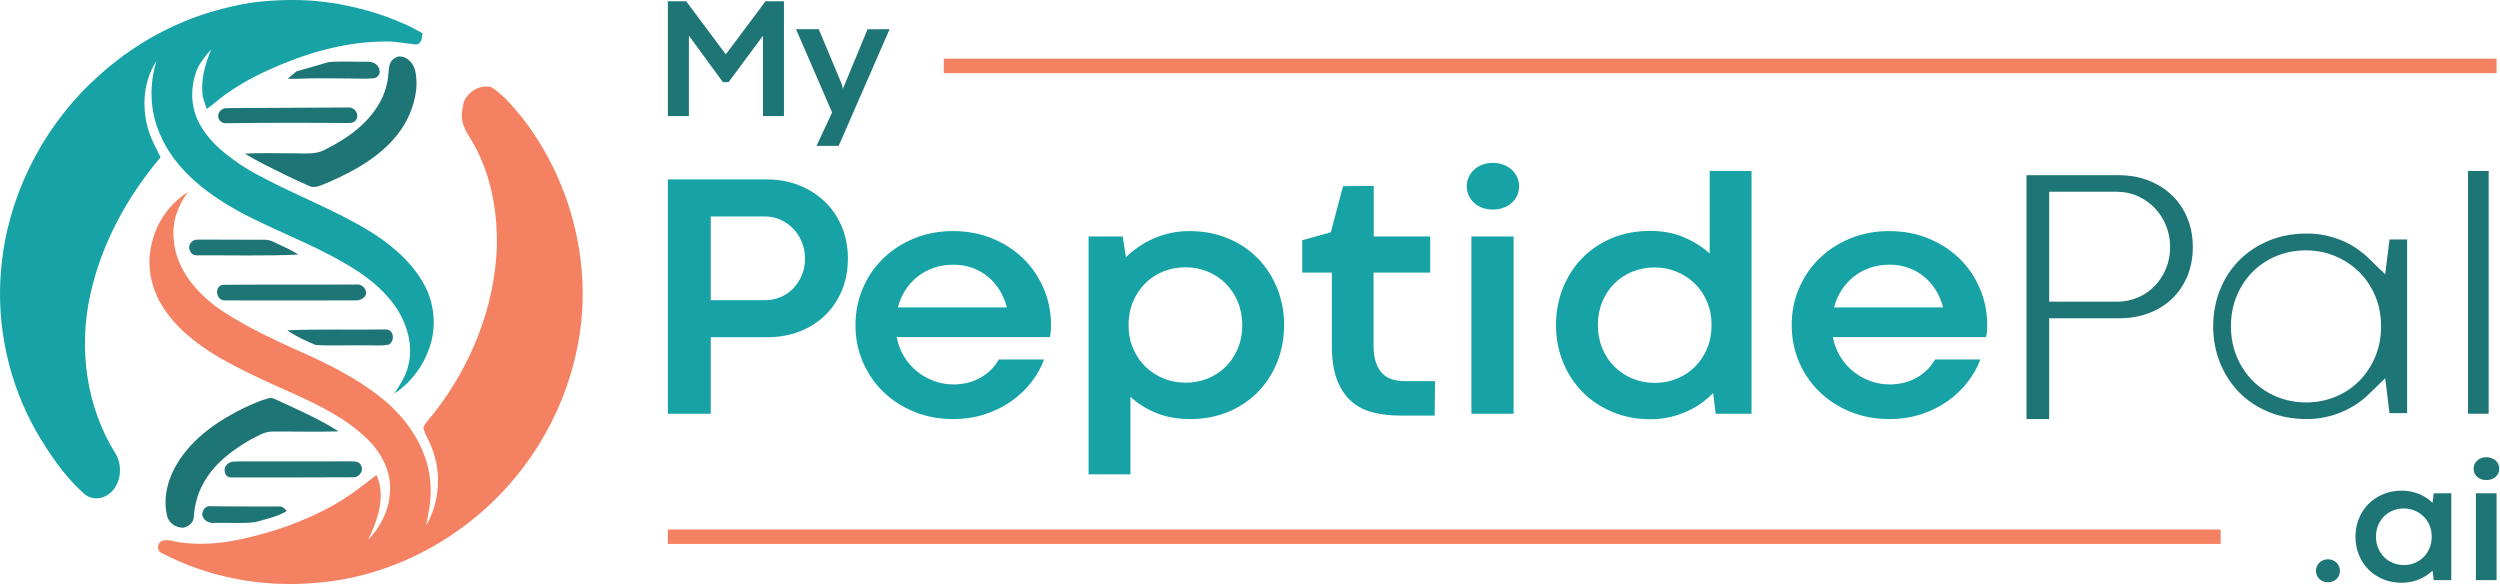
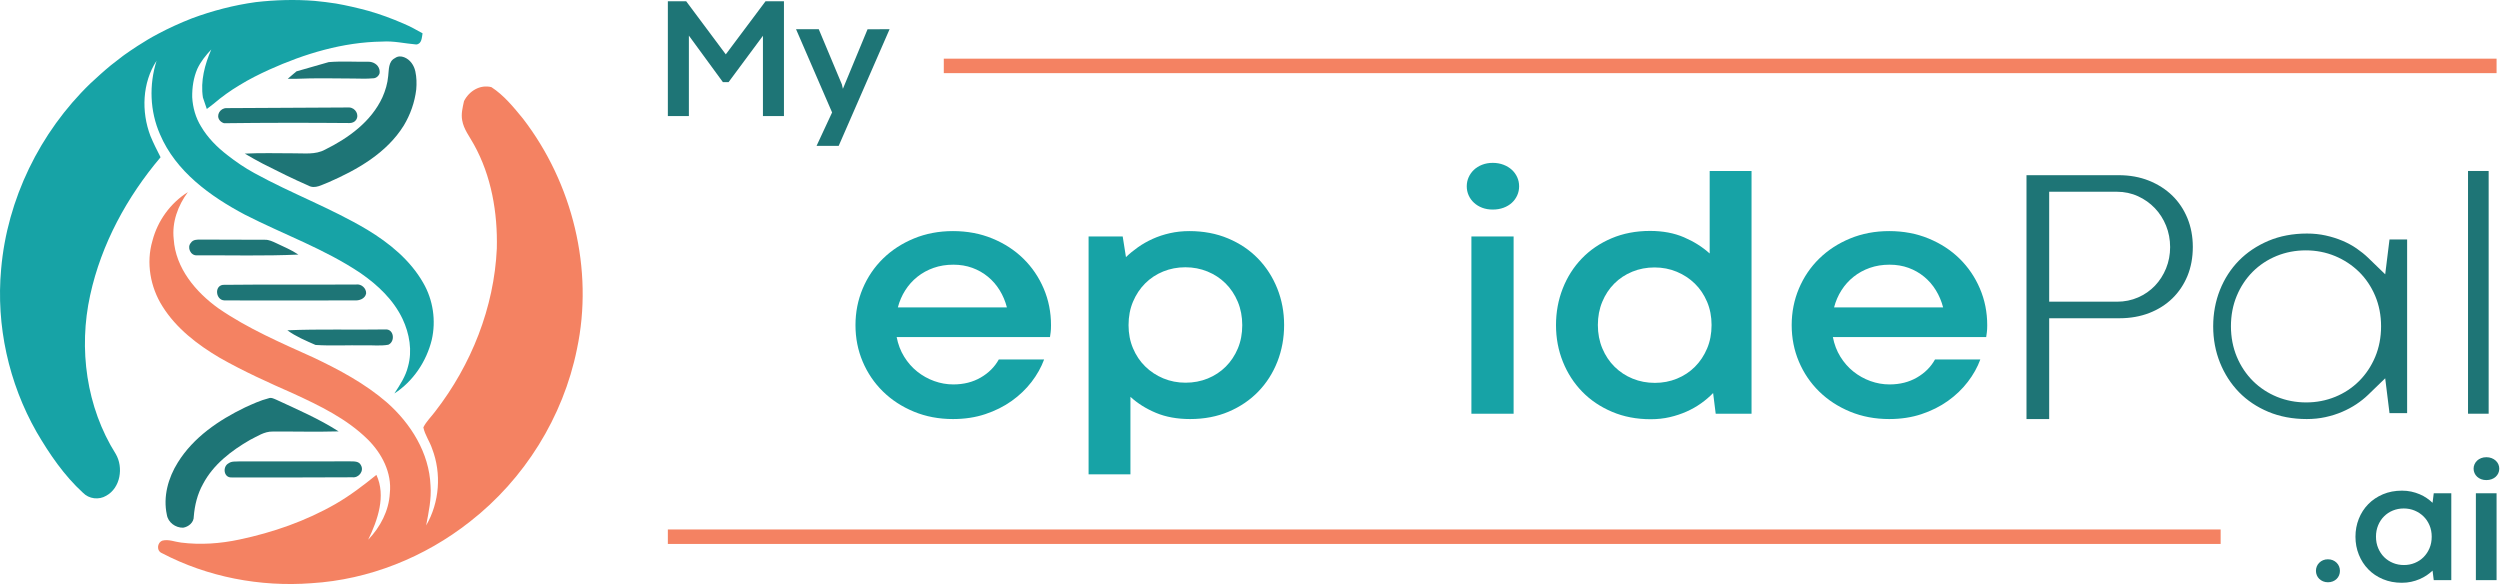
<svg xmlns="http://www.w3.org/2000/svg" width="100%" height="100%" viewBox="0 0 815 191" version="1.1" xml:space="preserve" style="fill-rule:evenodd;clip-rule:evenodd;stroke-linejoin:round;stroke-miterlimit:2;">
  <g transform="matrix(1,0,0,1,-154.62,-264.805)">
    <g>
      <path d="M184.017,361.018C187.652,344.374 196.002,329.017 206.966,316.068C205.814,313.777 204.624,311.492 203.655,309.112C200.654,301.217 200.977,291.803 205.661,284.612C203.188,292.43 203.465,301.052 206.776,308.586C211.925,320.704 223.141,328.782 234.417,334.765C246.977,341.202 260.456,345.95 272.223,353.883C277.795,357.739 282.924,362.589 285.862,368.786C288.108,373.573 289.085,379.136 287.632,384.297C286.849,387.532 284.98,390.33 283.185,393.077C289.306,389.119 293.641,382.638 295.371,375.598C296.809,369.338 295.818,362.568 292.584,357.01C288.368,349.616 281.583,344.071 274.39,339.721C262.564,332.663 249.578,327.87 237.538,321.229C234.442,319.545 231.522,317.55 228.75,315.373C225.382,312.791 222.331,309.72 220.167,306.042C218.387,303.17 217.469,299.863 217.279,296.508C217.229,293.354 217.69,290.17 218.943,287.265C220.046,284.883 221.711,282.833 223.496,280.934C221.376,285.851 219.926,291.202 220.774,296.596C221.193,297.842 221.623,299.09 222.04,300.337C222.788,299.774 223.535,299.203 224.268,298.628C226.889,296.375 229.708,294.36 232.676,292.588C235.797,290.658 239.09,289.017 242.433,287.497C253.973,282.289 266.432,278.534 279.176,278.362C282.937,278.096 286.613,278.995 290.323,279.306C292.159,279.128 292.115,277.032 292.377,275.667C290.356,274.513 288.31,273.404 286.176,272.501C282.417,270.867 278.574,269.435 274.63,268.322C271.167,267.385 267.678,266.575 264.146,265.954C261.842,265.588 259.523,265.322 257.2,265.094C250.809,264.581 244.367,264.771 238,265.498C230.884,266.48 223.9,268.291 217.172,270.792C213.397,272.278 209.7,273.944 206.124,275.85C203.847,277.039 201.643,278.383 199.477,279.773C198.665,280.299 197.864,280.832 197.065,281.376C196.45,281.794 195.843,282.219 195.235,282.65C195.089,282.756 194.8,282.966 194.654,283.072C193.329,284.067 192.025,285.072 190.741,286.106C188.431,288.005 186.221,290.03 184.028,292.062C167.622,307.952 156.952,329.737 154.991,352.535C153.298,370.882 157.439,389.666 166.558,405.662C170.748,412.83 175.507,419.813 181.668,425.446C183.613,427.46 186.84,427.86 189.239,426.422C193.913,423.857 194.925,417.186 192.354,412.797C182.75,397.541 180.168,378.502 184.017,361.018Z" style="fill:rgb(23,163,166);fill-rule:nonzero;" />
      <path d="M325.106,303.477C322.035,299.736 318.914,295.873 314.817,293.209C311.091,292.283 307.537,294.494 305.887,297.772C305.443,299.824 304.89,301.944 305.298,304.053C305.804,306.979 307.72,309.338 309.103,311.892C314.832,322.171 316.869,334.162 316.584,345.823C315.71,365.057 308.266,383.753 296.517,398.914C295.231,400.654 293.604,402.169 292.635,404.124C293.134,406.612 294.711,408.701 295.501,411.101C298.604,419.186 297.901,428.611 293.542,436.107C294.35,431.822 295.305,427.506 294.97,423.109C294.565,412.501 288.557,402.883 280.752,396.008C273.635,389.838 265.248,385.367 256.784,381.347C246.223,376.573 235.473,371.959 225.883,365.361C218.451,360.056 211.833,352.212 211.251,342.734C210.631,337.242 212.627,331.821 215.854,327.445C210.15,331.021 205.966,336.84 204.295,343.362C202.219,350.49 203.618,358.396 207.562,364.633C212.069,371.864 219.026,377.181 226.274,381.459C233.998,385.848 242.104,389.513 250.218,393.084C258.834,397.054 267.597,401.269 274.44,407.992C279.08,412.557 282.435,418.933 281.702,425.598C281.397,431.351 278.581,436.654 274.648,440.754C277.745,434.349 280.518,426.485 277.326,419.617C273.085,423.042 268.737,426.372 264,429.1C254.301,434.665 243.615,438.381 232.701,440.687C226.463,442.027 219.988,442.483 213.653,441.687C211.632,441.458 209.594,440.525 207.568,441.045C205.784,441.729 205.587,444.414 207.434,445.143C222.314,452.935 239.457,456.196 256.169,454.93C274.917,453.783 293.077,446.479 307.792,434.886C325.569,421.049 338.217,400.763 342.692,378.669C348.238,352.63 341.287,324.49 325.106,303.477Z" style="fill:rgb(244,130,98);fill-rule:nonzero;" />
      <path d="M255.144,325.305C257.334,326.54 259.626,324.978 261.702,324.235C271.13,320.121 280.694,314.689 286.255,305.719C288.408,302.141 289.813,298.147 290.312,294C290.483,292.024 290.442,290.005 290.019,288.073C289.58,286.059 288.309,284.221 286.387,283.474C285.395,283.092 284.352,283.045 283.378,283.745C281.168,284.851 281.441,287.556 281.168,289.626C280.96,291.999 280.272,294.311 279.31,296.487C275.662,304.448 268.21,309.821 260.57,313.596C257.459,315.296 253.833,314.746 250.445,314.784C245.104,314.791 239.76,314.605 234.417,314.886C236.405,316.057 238.413,317.19 240.451,318.254C245.3,320.71 250.168,323.138 255.144,325.305Z" style="fill:rgb(30,117,118);fill-rule:nonzero;" />
      <path d="M269.768,290.405C271.888,290.41 274.015,290.545 276.13,290.339C277.226,290.398 278.167,289.509 278.378,288.622C278.429,288.195 278.389,287.797 278.29,287.418C277.877,285.851 276.299,284.907 274.681,284.932C270.383,285 266.075,284.695 261.785,285.054L251.271,288.068C250.713,288.486 248.972,290.055 248.429,290.493L251.193,290.493C257.377,290.227 263.576,290.367 269.768,290.405Z" style="fill:rgb(30,117,118);fill-rule:nonzero;" />
      <path d="M228.395,300.052C226.396,300.062 224.994,302.353 226.183,303.96C226.513,304.407 226.992,304.762 227.649,304.977C241.282,304.798 254.927,304.807 268.56,304.917C269.365,304.924 270.186,304.615 270.654,303.96C270.667,303.947 270.678,303.931 270.687,303.917C271.84,302.256 270.488,299.937 268.467,299.84L228.395,300.052Z" style="fill:rgb(30,117,118);fill-rule:nonzero;" />
      <path d="M251.89,347.799C249.655,346.286 247.149,345.261 244.723,344.096C243.547,343.552 242.338,342.938 241.001,342.969C234.019,342.906 227.035,342.976 220.053,342.906C218.92,342.906 217.551,342.861 216.856,343.956C215.493,345.435 216.761,348.198 218.793,348.04C229.821,347.995 240.867,348.293 251.89,347.799Z" style="fill:rgb(30,117,118);fill-rule:nonzero;" />
      <path d="M227.707,362.727C241.843,362.821 255.985,362.733 270.124,362.733C271.699,362.867 273.638,362.234 273.979,360.48C274.074,358.771 272.407,357.301 270.724,357.554C256.252,357.645 241.772,357.498 227.307,357.663C224.4,358.049 224.99,362.601 227.707,362.727Z" style="fill:rgb(30,117,118);fill-rule:nonzero;" />
      <path d="M273.237,377.384C275.889,377.282 278.593,377.668 281.22,377.188C283.557,376.136 283.044,371.952 280.221,372.205C269.584,372.381 258.931,372.033 248.3,372.478C251.086,374.528 254.335,375.869 257.475,377.258C262.708,377.599 267.984,377.289 273.237,377.384Z" style="fill:rgb(30,117,118);fill-rule:nonzero;" />
      <path d="M242.159,394.653C239.487,395.331 236.973,396.502 234.479,397.636C225.927,401.776 217.672,407.373 212.583,415.589C209.448,420.586 207.739,426.744 209.011,432.602C209.391,435.114 211.833,436.88 214.299,436.837C216.083,436.57 217.842,435.114 217.792,433.184C218.083,429.506 218.982,425.853 220.792,422.61C224.129,416.248 230.035,411.715 236.15,408.202C238.488,407.055 240.798,405.43 243.507,405.492C250.674,405.437 257.847,405.644 265.013,405.437C258.627,401.348 251.654,398.338 244.8,395.159C243.97,394.818 243.072,394.281 242.159,394.653Z" style="fill:rgb(30,117,118);fill-rule:nonzero;" />
      <path d="M269.527,420.4C271.571,420.642 273.388,418.344 272.281,416.463C271.673,415.14 270.092,415.228 268.868,415.21C256.834,415.217 244.793,415.191 232.759,415.217C231.568,415.33 230.194,415.07 229.175,415.817C227.074,416.895 227.522,420.586 230.105,420.448C243.241,420.484 256.384,420.459 269.527,420.4Z" style="fill:rgb(30,117,118);fill-rule:nonzero;" />
-       <path d="M245.388,429.924C238.006,429.865 230.625,429.955 223.242,429.829C221.646,429.556 220.535,431.22 220.539,432.64C220.87,434.443 222.75,435.482 224.495,435.27C228.92,435.139 233.385,435.55 237.791,435.026C241.28,434.013 244.962,433.321 248.097,431.397C247.402,430.556 246.592,429.688 245.388,429.924Z" style="fill:rgb(30,117,118);fill-rule:nonzero;" />
-       <path d="M404.018,362.664C405.851,362.664 407.565,362.318 409.158,361.625C410.748,360.932 412.123,359.977 413.286,358.76C414.444,357.543 415.362,356.112 416.037,354.463C416.71,352.815 417.047,351.036 417.047,349.126C417.047,347.218 416.71,345.43 416.037,343.764C415.362,342.096 414.435,340.646 413.257,339.411C412.077,338.176 410.693,337.192 409.101,336.463C407.508,335.733 405.796,335.368 403.963,335.368L386.325,335.368L386.325,362.664L404.018,362.664ZM386.325,374.738L386.325,399.675L372.342,399.675L372.342,323.293L404.523,323.293C408.378,323.293 411.927,323.937 415.166,325.23C418.405,326.522 421.205,328.31 423.562,330.593C425.921,332.877 427.757,335.603 429.066,338.766C430.376,341.929 431.033,345.365 431.033,349.072C431.033,352.854 430.387,356.308 429.096,359.433C427.802,362.56 425.987,365.265 423.648,367.549C421.309,369.834 418.527,371.602 415.307,372.857C412.086,374.112 408.567,374.738 404.746,374.738L386.325,374.738Z" style="fill:rgb(23,163,166);fill-rule:nonzero;" />
      <path d="M465.407,351.093C463.086,351.093 460.941,351.44 458.977,352.131C457.01,352.824 455.251,353.789 453.698,355.026C452.143,356.261 450.822,357.73 449.738,359.433C448.652,361.138 447.846,363 447.322,365.021L482.873,365.021C482.351,363 481.563,361.138 480.516,359.433C479.468,357.73 478.194,356.261 476.695,355.026C475.196,353.789 473.503,352.824 471.615,352.131C469.724,351.44 467.653,351.093 465.407,351.093ZM433.507,370.808C433.507,366.576 434.293,362.598 435.864,358.873C437.438,355.147 439.637,351.899 442.464,349.126C445.291,346.356 448.652,344.166 452.547,342.556C456.439,340.946 460.69,340.141 465.296,340.141C469.938,340.141 474.216,340.946 478.129,342.556C482.042,344.166 485.41,346.356 488.237,349.126C491.063,351.899 493.274,355.147 494.865,358.873C496.455,362.598 497.25,366.576 497.25,370.808C497.25,371.744 497.213,372.491 497.142,373.054C497.064,373.613 496.99,374.157 496.916,374.682L446.93,374.682C447.379,377.041 448.194,379.174 449.372,381.084C450.551,382.994 451.973,384.615 453.642,385.943C455.306,387.272 457.15,388.303 459.173,389.031C461.194,389.761 463.273,390.127 465.407,390.127C468.777,390.127 471.755,389.379 474.338,387.88C476.921,386.383 478.888,384.417 480.235,381.982L495.005,381.982C494.066,384.529 492.703,386.975 490.905,389.313C489.108,391.652 486.945,393.721 484.421,395.518C481.891,397.315 479.03,398.749 475.826,399.814C472.625,400.883 469.114,401.415 465.296,401.415C460.69,401.415 456.439,400.609 452.547,399.002C448.652,397.392 445.291,395.202 442.464,392.43C439.637,389.659 437.438,386.422 435.864,382.712C434.293,379.007 433.507,375.038 433.507,370.808Z" style="fill:rgb(23,163,166);fill-rule:nonzero;" />
      <path d="M559.595,370.808C559.595,368.037 559.107,365.49 558.136,363.169C557.161,360.846 555.833,358.853 554.149,357.187C552.465,355.522 550.496,354.229 548.252,353.312C546.003,352.396 543.605,351.935 541.061,351.935C538.48,351.935 536.063,352.396 533.816,353.312C531.567,354.229 529.612,355.522 527.948,357.187C526.279,358.853 524.961,360.839 523.987,363.14C523.013,365.442 522.526,367.999 522.526,370.808C522.526,373.541 523.013,376.059 523.987,378.361C524.961,380.662 526.291,382.64 527.978,384.286C529.659,385.934 531.626,387.226 533.87,388.162C536.119,389.097 538.534,389.564 541.117,389.564C543.7,389.564 546.116,389.106 548.365,388.189C550.609,387.272 552.564,385.981 554.232,384.315C555.896,382.649 557.206,380.674 558.163,378.389C559.116,376.106 559.595,373.577 559.595,370.808ZM573.241,370.751C573.241,374.981 572.512,378.96 571.054,382.686C569.591,386.412 567.522,389.659 564.845,392.432C562.168,395.202 558.951,397.392 555.183,399.002C551.422,400.609 547.22,401.415 542.578,401.415C538.386,401.415 534.678,400.742 531.459,399.395C528.237,398.047 525.467,396.304 523.143,394.17L523.143,419.445L509.5,419.445L509.5,341.883L520.619,341.883L521.685,348.623C522.846,347.499 524.156,346.424 525.618,345.392C527.077,344.365 528.677,343.455 530.416,342.669C532.159,341.883 534.03,341.265 536.035,340.815C538.038,340.366 540.142,340.141 542.354,340.141C546.96,340.141 551.162,340.938 554.962,342.529C558.762,344.121 562.01,346.302 564.705,349.072C567.4,351.842 569.5,355.091 570.997,358.816C572.494,362.542 573.241,366.522 573.241,370.751Z" style="fill:rgb(23,163,166);fill-rule:nonzero;" />
-       <path d="M592.452,325.483L602.452,325.427L602.452,341.883L620.87,341.883L620.87,353.676L602.396,353.676L602.396,377.32C602.396,379.644 602.664,381.563 603.208,383.078C603.75,384.595 604.481,385.794 605.398,386.672C606.314,387.553 607.392,388.172 608.629,388.525C609.864,388.883 611.174,389.061 612.56,389.061L622.444,389.061L622.331,400.293L611.269,400.293C608.159,400.293 605.24,399.975 602.508,399.338C599.774,398.701 597.396,397.532 595.374,395.827C593.351,394.125 591.748,391.793 590.569,388.835C589.391,385.878 588.802,382.078 588.802,377.434L588.802,353.676L579.141,353.676L579.141,343.118L588.465,340.533L592.452,325.483Z" style="fill:rgb(23,163,166);fill-rule:nonzero;" />
      <path d="M634.297,341.883L648.058,341.883L648.058,399.672L634.297,399.672L634.297,341.883ZM632.782,325.54C632.782,324.49 632.985,323.508 633.398,322.591C633.81,321.675 634.383,320.869 635.114,320.175C635.842,319.482 636.73,318.929 637.781,318.518C638.826,318.107 639.989,317.899 641.26,317.899C642.535,317.899 643.705,318.107 644.771,318.518C645.839,318.929 646.746,319.482 647.496,320.175C648.245,320.869 648.825,321.675 649.236,322.591C649.649,323.508 649.853,324.49 649.853,325.54C649.853,326.587 649.649,327.569 649.236,328.486C648.825,329.405 648.245,330.211 647.496,330.902C646.746,331.595 645.839,332.137 644.771,332.532C643.705,332.925 642.535,333.121 641.26,333.121C639.989,333.121 638.838,332.925 637.808,332.532C636.778,332.137 635.889,331.595 635.14,330.902C634.39,330.211 633.81,329.405 633.398,328.486C632.985,327.569 632.782,326.587 632.782,325.54Z" style="fill:rgb(23,163,166);fill-rule:nonzero;" />
      <path d="M675.523,370.751C675.523,373.521 676.011,376.067 676.984,378.389C677.957,380.712 679.287,382.703 680.974,384.369C682.655,386.035 684.622,387.329 686.868,388.246C689.115,389.165 691.53,389.621 694.113,389.621C696.66,389.621 699.056,389.165 701.305,388.246C703.551,387.329 705.506,386.035 707.172,384.369C708.838,382.703 710.154,380.719 711.132,378.416C712.105,376.115 712.591,373.56 712.591,370.751C712.591,368.019 712.105,365.502 711.132,363.196C710.154,360.894 708.829,358.918 707.145,357.27C705.458,355.624 703.494,354.333 701.245,353.396C698.999,352.461 696.586,351.991 694,351.991C691.42,351.991 689.004,352.45 686.758,353.369C684.512,354.285 682.552,355.577 680.888,357.243C679.222,358.909 677.912,360.894 676.957,363.196C676.002,365.502 675.523,368.019 675.523,370.751ZM661.877,370.808C661.877,366.576 662.606,362.598 664.067,358.873C665.526,355.147 667.594,351.89 670.271,349.099C672.949,346.311 676.178,344.109 679.96,342.5C683.743,340.89 687.937,340.086 692.542,340.086C696.698,340.086 700.385,340.779 703.604,342.164C706.826,343.55 709.615,345.309 711.975,347.442L711.975,320.541L725.622,320.541L725.622,399.675L713.938,399.675L713.097,392.936C711.938,394.134 710.636,395.247 709.195,396.276C707.75,397.309 706.17,398.205 704.449,398.973C702.727,399.74 700.891,400.35 698.945,400.799C696.999,401.246 694.936,401.472 692.766,401.472C688.162,401.472 683.953,400.668 680.158,399.056C676.358,397.448 673.109,395.259 670.414,392.486C667.716,389.716 665.621,386.467 664.122,382.741C662.625,379.017 661.877,375.038 661.877,370.808Z" style="fill:rgb(23,163,166);fill-rule:nonzero;" />
      <path d="M770.609,351.093C768.289,351.093 766.146,351.44 764.18,352.131C762.213,352.824 760.454,353.789 758.901,355.026C757.348,356.261 756.027,357.73 754.941,359.433C753.855,361.138 753.049,363 752.527,365.021L788.078,365.021C787.552,363 786.766,361.138 785.719,359.433C784.671,357.73 783.396,356.261 781.9,355.026C780.401,353.789 778.708,352.824 776.816,352.131C774.924,351.44 772.856,351.093 770.609,351.093ZM738.71,370.808C738.71,366.576 739.496,362.598 741.067,358.873C742.644,355.147 744.84,351.899 747.669,349.126C750.496,346.356 753.855,344.166 757.75,342.556C761.645,340.946 765.894,340.141 770.499,340.141C775.141,340.141 779.419,340.946 783.332,342.556C787.244,344.166 790.615,346.356 793.439,349.126C796.267,351.899 798.477,355.147 800.068,358.873C801.66,362.598 802.455,366.576 802.455,370.808C802.455,371.744 802.419,372.491 802.344,373.054C802.268,373.613 802.193,374.157 802.121,374.682L752.133,374.682C752.584,377.041 753.396,379.174 754.575,381.084C755.756,382.994 757.176,384.615 758.845,385.943C760.511,387.272 762.354,388.303 764.376,389.031C766.398,389.761 768.477,390.127 770.609,390.127C773.98,390.127 776.958,389.379 779.541,387.88C782.122,386.383 784.091,384.417 785.438,381.982L800.209,381.982C799.273,384.529 797.908,386.975 796.108,389.313C794.313,391.652 792.148,393.721 789.622,395.518C787.094,397.315 784.23,398.749 781.029,399.814C777.828,400.883 774.316,401.415 770.499,401.415C765.894,401.415 761.645,400.609 757.75,399.002C753.855,397.392 750.496,395.202 747.669,392.43C744.84,389.659 742.644,386.422 741.067,382.712C739.496,379.007 738.71,375.038 738.71,370.808Z" style="fill:rgb(23,163,166);fill-rule:nonzero;" />
      <path d="M909.618,450.904C909.618,450.393 909.711,449.911 909.894,449.46C910.078,449.011 910.34,448.613 910.692,448.263C911.04,447.915 911.453,447.64 911.93,447.437C912.408,447.235 912.939,447.134 913.528,447.134C914.113,447.134 914.646,447.235 915.125,447.437C915.601,447.64 916.014,447.915 916.361,448.263C916.709,448.613 916.976,449.011 917.161,449.46C917.344,449.911 917.437,450.393 917.437,450.904C917.437,451.419 917.344,451.902 917.161,452.352C916.976,452.801 916.709,453.196 916.361,453.535C916.014,453.876 915.601,454.14 915.125,454.332C914.646,454.526 914.113,454.623 913.528,454.623C912.939,454.623 912.408,454.521 911.93,454.318C911.453,454.117 911.04,453.847 910.692,453.508C910.34,453.167 910.078,452.774 909.894,452.324C909.711,451.873 909.618,451.401 909.618,450.904Z" style="fill:rgb(30,117,118);fill-rule:nonzero;" />
      <path d="M929.19,439.758C929.19,441.115 929.428,442.363 929.906,443.502C930.385,444.64 931.035,445.617 931.858,446.435C932.686,447.249 933.649,447.882 934.751,448.333C935.853,448.782 937.036,449.006 938.303,449.006C939.546,449.006 940.725,448.782 941.824,448.333C942.926,447.882 943.886,447.249 944.701,446.435C945.516,445.617 946.166,444.644 946.641,443.515C947.119,442.386 947.358,441.133 947.358,439.758C947.358,438.419 947.119,437.185 946.641,436.056C946.166,434.927 945.514,433.958 944.688,433.152C943.861,432.344 942.899,431.712 941.797,431.251C940.695,430.793 939.513,430.564 938.246,430.564C936.979,430.564 935.796,430.788 934.697,431.237C933.595,431.687 932.636,432.321 931.82,433.139C931.001,433.953 930.359,434.927 929.893,436.056C929.423,437.185 929.19,438.419 929.19,439.758ZM922.5,439.785C922.5,437.71 922.864,435.762 923.589,433.936C924.313,432.109 925.341,430.52 926.671,429.16C928,427.804 929.597,426.729 931.461,425.937C933.324,425.15 935.393,424.756 937.668,424.756C938.731,424.756 939.747,424.861 940.711,425.069C941.673,425.284 942.576,425.568 943.421,425.925C944.265,426.284 945.042,426.704 945.746,427.191C946.453,427.68 947.083,428.188 947.634,428.72L948.02,425.609L953.743,425.609L953.743,453.935L948.02,453.935L947.634,450.823C947.061,451.374 946.421,451.887 945.708,452.365C944.992,452.842 944.215,453.26 943.38,453.616C942.545,453.975 941.646,454.258 940.682,454.472C939.718,454.682 938.704,454.788 937.641,454.788C935.383,454.788 933.324,454.397 931.461,453.616C929.597,452.837 928.007,451.77 926.687,450.41C925.363,449.053 924.336,447.462 923.603,445.635C922.868,443.809 922.5,441.857 922.5,439.785Z" style="fill:rgb(30,117,118);fill-rule:nonzero;" />
      <path d="M961.756,425.609L968.502,425.609L968.502,453.935L961.756,453.935L961.756,425.609ZM961.013,417.599C961.013,417.086 961.114,416.603 961.317,416.153C961.519,415.704 961.799,415.31 962.155,414.971C962.512,414.632 962.947,414.361 963.463,414.158C963.978,413.957 964.544,413.855 965.169,413.855C965.792,413.855 966.366,413.957 966.892,414.158C967.413,414.361 967.858,414.632 968.224,414.971C968.592,415.31 968.877,415.704 969.08,416.153C969.28,416.603 969.38,417.086 969.38,417.599C969.38,418.113 969.28,418.594 969.08,419.044C968.877,419.493 968.592,419.888 968.224,420.229C967.858,420.567 967.413,420.834 966.892,421.025C966.366,421.218 965.792,421.314 965.169,421.314C964.544,421.314 963.984,421.218 963.476,421.025C962.973,420.834 962.539,420.567 962.169,420.229C961.803,419.888 961.519,419.493 961.317,419.044C961.114,418.594 961.013,418.113 961.013,417.599Z" style="fill:rgb(30,117,118);fill-rule:nonzero;" />
      <path d="M390.289,291.583L379.196,276.416L379.196,302.648L372.341,302.648L372.341,265.213L378.313,265.213L391.226,282.528L404.19,265.213L410.189,265.213L410.189,302.648L403.337,302.648L403.337,276.47L392.133,291.583L390.289,291.583Z" style="fill:rgb(30,117,118);fill-rule:nonzero;" />
      <path d="M444.626,274.323L428.028,312.366L420.816,312.366L425.883,301.466L414.127,274.323L421.532,274.323L429.075,292.326L429.405,293.758L437.442,274.351L444.626,274.323Z" style="fill:rgb(30,117,118);fill-rule:nonzero;" />
      <rect x="462.295" y="283.93" width="506.207" height="4.718" style="fill:rgb(244,130,98);fill-rule:nonzero;" />
      <rect x="372.34" y="437.412" width="506.209" height="4.719" style="fill:rgb(244,130,98);fill-rule:nonzero;" />
      <path d="M822.652,363.156L844.808,363.156C847.224,363.156 849.521,362.688 851.64,361.765C853.739,360.851 855.593,359.566 857.14,357.945C858.666,356.342 859.88,354.445 860.754,352.312C861.635,350.156 862.081,347.814 862.081,345.352C862.081,342.897 861.637,340.549 860.759,338.377C859.885,336.208 858.654,334.291 857.107,332.672C855.559,331.049 853.721,329.744 851.642,328.791C849.504,327.811 847.183,327.314 844.749,327.314L822.652,327.314L822.652,363.156ZM815.256,401.415L815.256,321.916L845.341,321.916C848.896,321.916 852.197,322.512 855.144,323.688C858.078,324.86 860.641,326.493 862.759,328.542C864.858,330.577 866.522,333.047 867.699,335.889C868.88,338.741 869.478,341.906 869.478,345.292C869.478,348.761 868.889,351.948 867.726,354.764C866.565,357.565 864.922,360.02 862.838,362.052C860.747,364.095 858.216,365.7 855.319,366.829C852.38,367.974 849.1,368.554 845.573,368.554L822.652,368.554L822.652,401.415L815.256,401.415Z" style="fill:rgb(30,117,118);fill-rule:nonzero;" />
      <path d="M906.317,346.424C902.958,346.424 899.756,347.036 896.801,348.241C893.834,349.456 891.211,351.188 889.005,353.396C886.799,355.604 885.047,358.252 883.796,361.266C882.541,364.287 881.906,367.61 881.906,371.146C881.906,374.729 882.555,378.088 883.828,381.134C885.105,384.175 886.885,386.832 889.113,389.041C891.337,391.242 893.967,392.969 896.923,394.177C899.871,395.383 903.075,395.994 906.441,395.994C909.77,395.994 912.95,395.383 915.896,394.177C918.863,392.967 921.486,391.232 923.692,389.022C925.89,386.83 927.65,384.188 928.924,381.177C930.201,378.149 930.85,374.774 930.85,371.146C930.85,367.602 930.201,364.271 928.924,361.243C927.646,358.223 925.867,355.583 923.636,353.398C921.41,351.228 918.793,349.508 915.86,348.284C912.894,347.051 909.686,346.424 906.317,346.424ZM906.638,401.415C902.05,401.415 897.83,400.623 894.096,399.059C890.368,397.498 887.149,395.34 884.527,392.646C881.896,389.941 879.816,386.713 878.34,383.051C876.867,379.387 876.118,375.404 876.118,371.211C876.118,367.008 876.858,363.018 878.316,359.352C879.762,355.705 881.839,352.486 884.484,349.783C887.133,347.081 890.373,344.909 894.111,343.322C897.844,341.744 902.079,340.939 906.701,340.939C908.825,340.939 910.871,341.152 912.778,341.572C914.729,341.999 916.571,342.579 918.258,343.294C919.925,343.999 921.474,344.841 922.859,345.794C924.284,346.776 925.56,347.808 926.644,348.855L932.197,354.231L933.598,342.879L939.343,342.879L939.343,399.479L933.598,399.479L932.195,388.126L926.644,393.502C925.521,394.586 924.232,395.615 922.814,396.562C921.39,397.512 919.82,398.355 918.152,399.069C916.481,399.785 914.657,400.361 912.72,400.785C910.81,401.205 908.765,401.415 906.638,401.415Z" style="fill:rgb(30,117,118);fill-rule:nonzero;" />
      <rect x="959.195" y="320.541" width="6.726" height="79.134" style="fill:rgb(30,117,118);fill-rule:nonzero;" />
    </g>
  </g>
</svg>